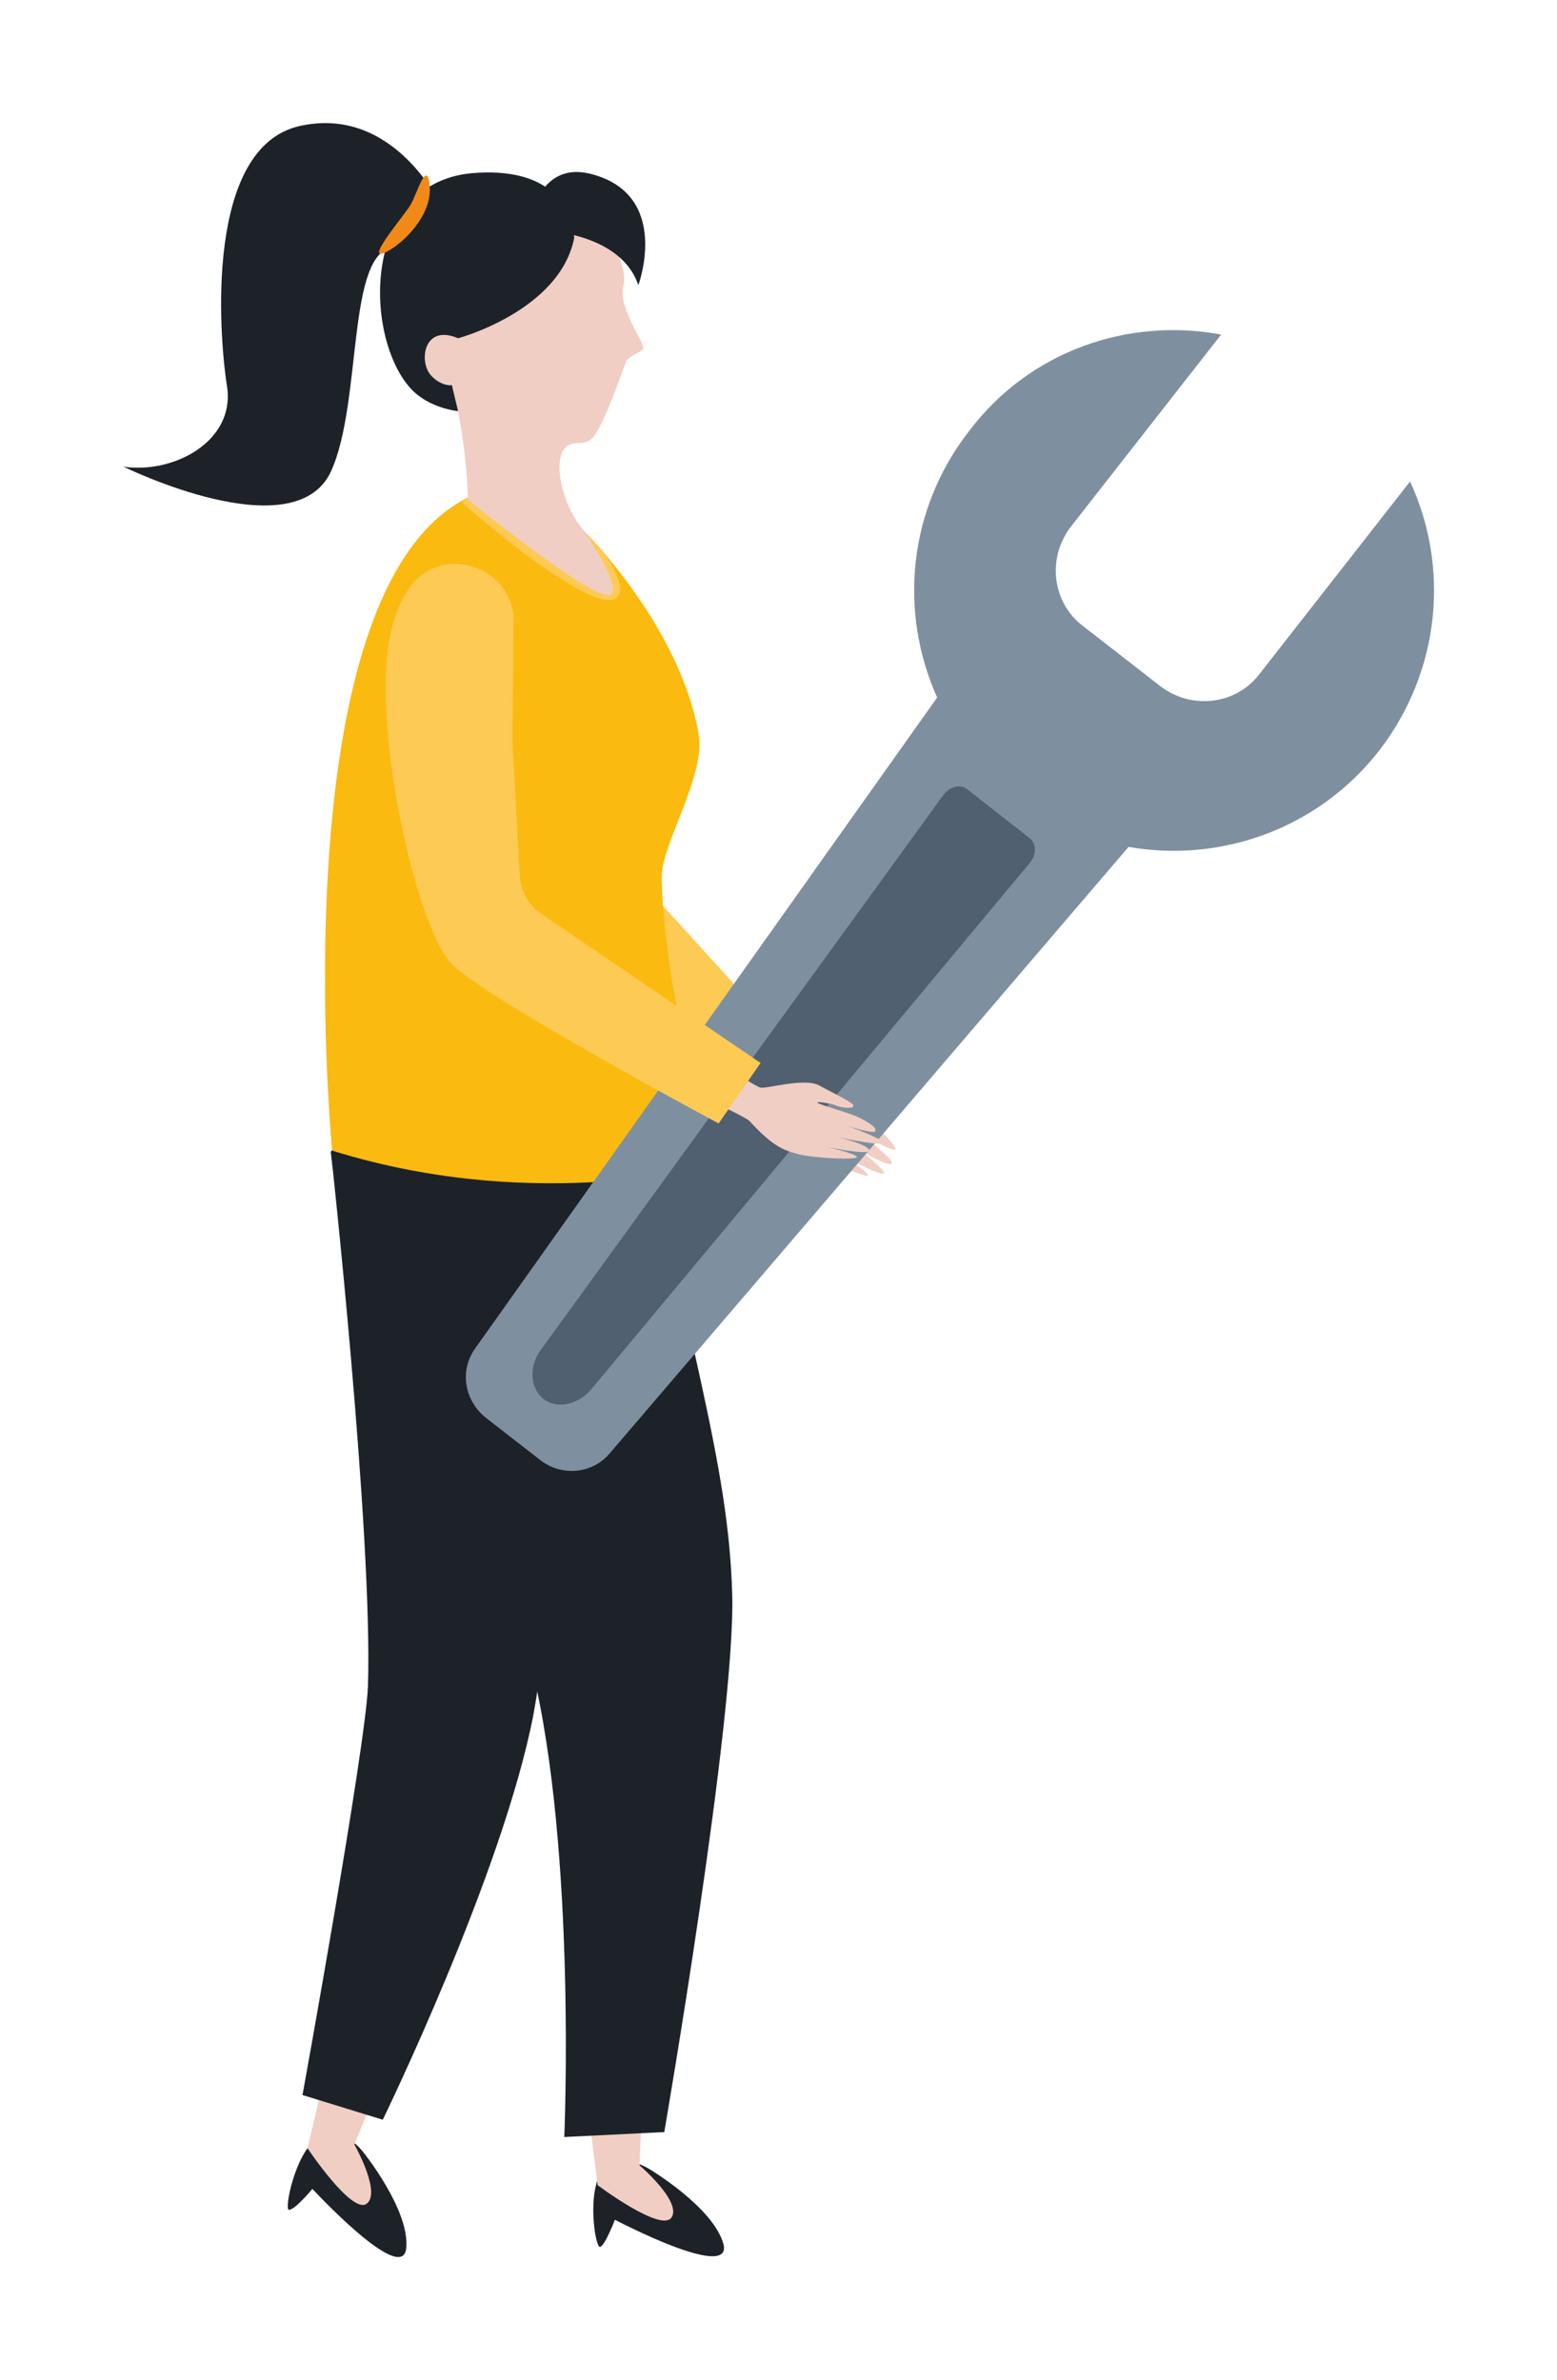
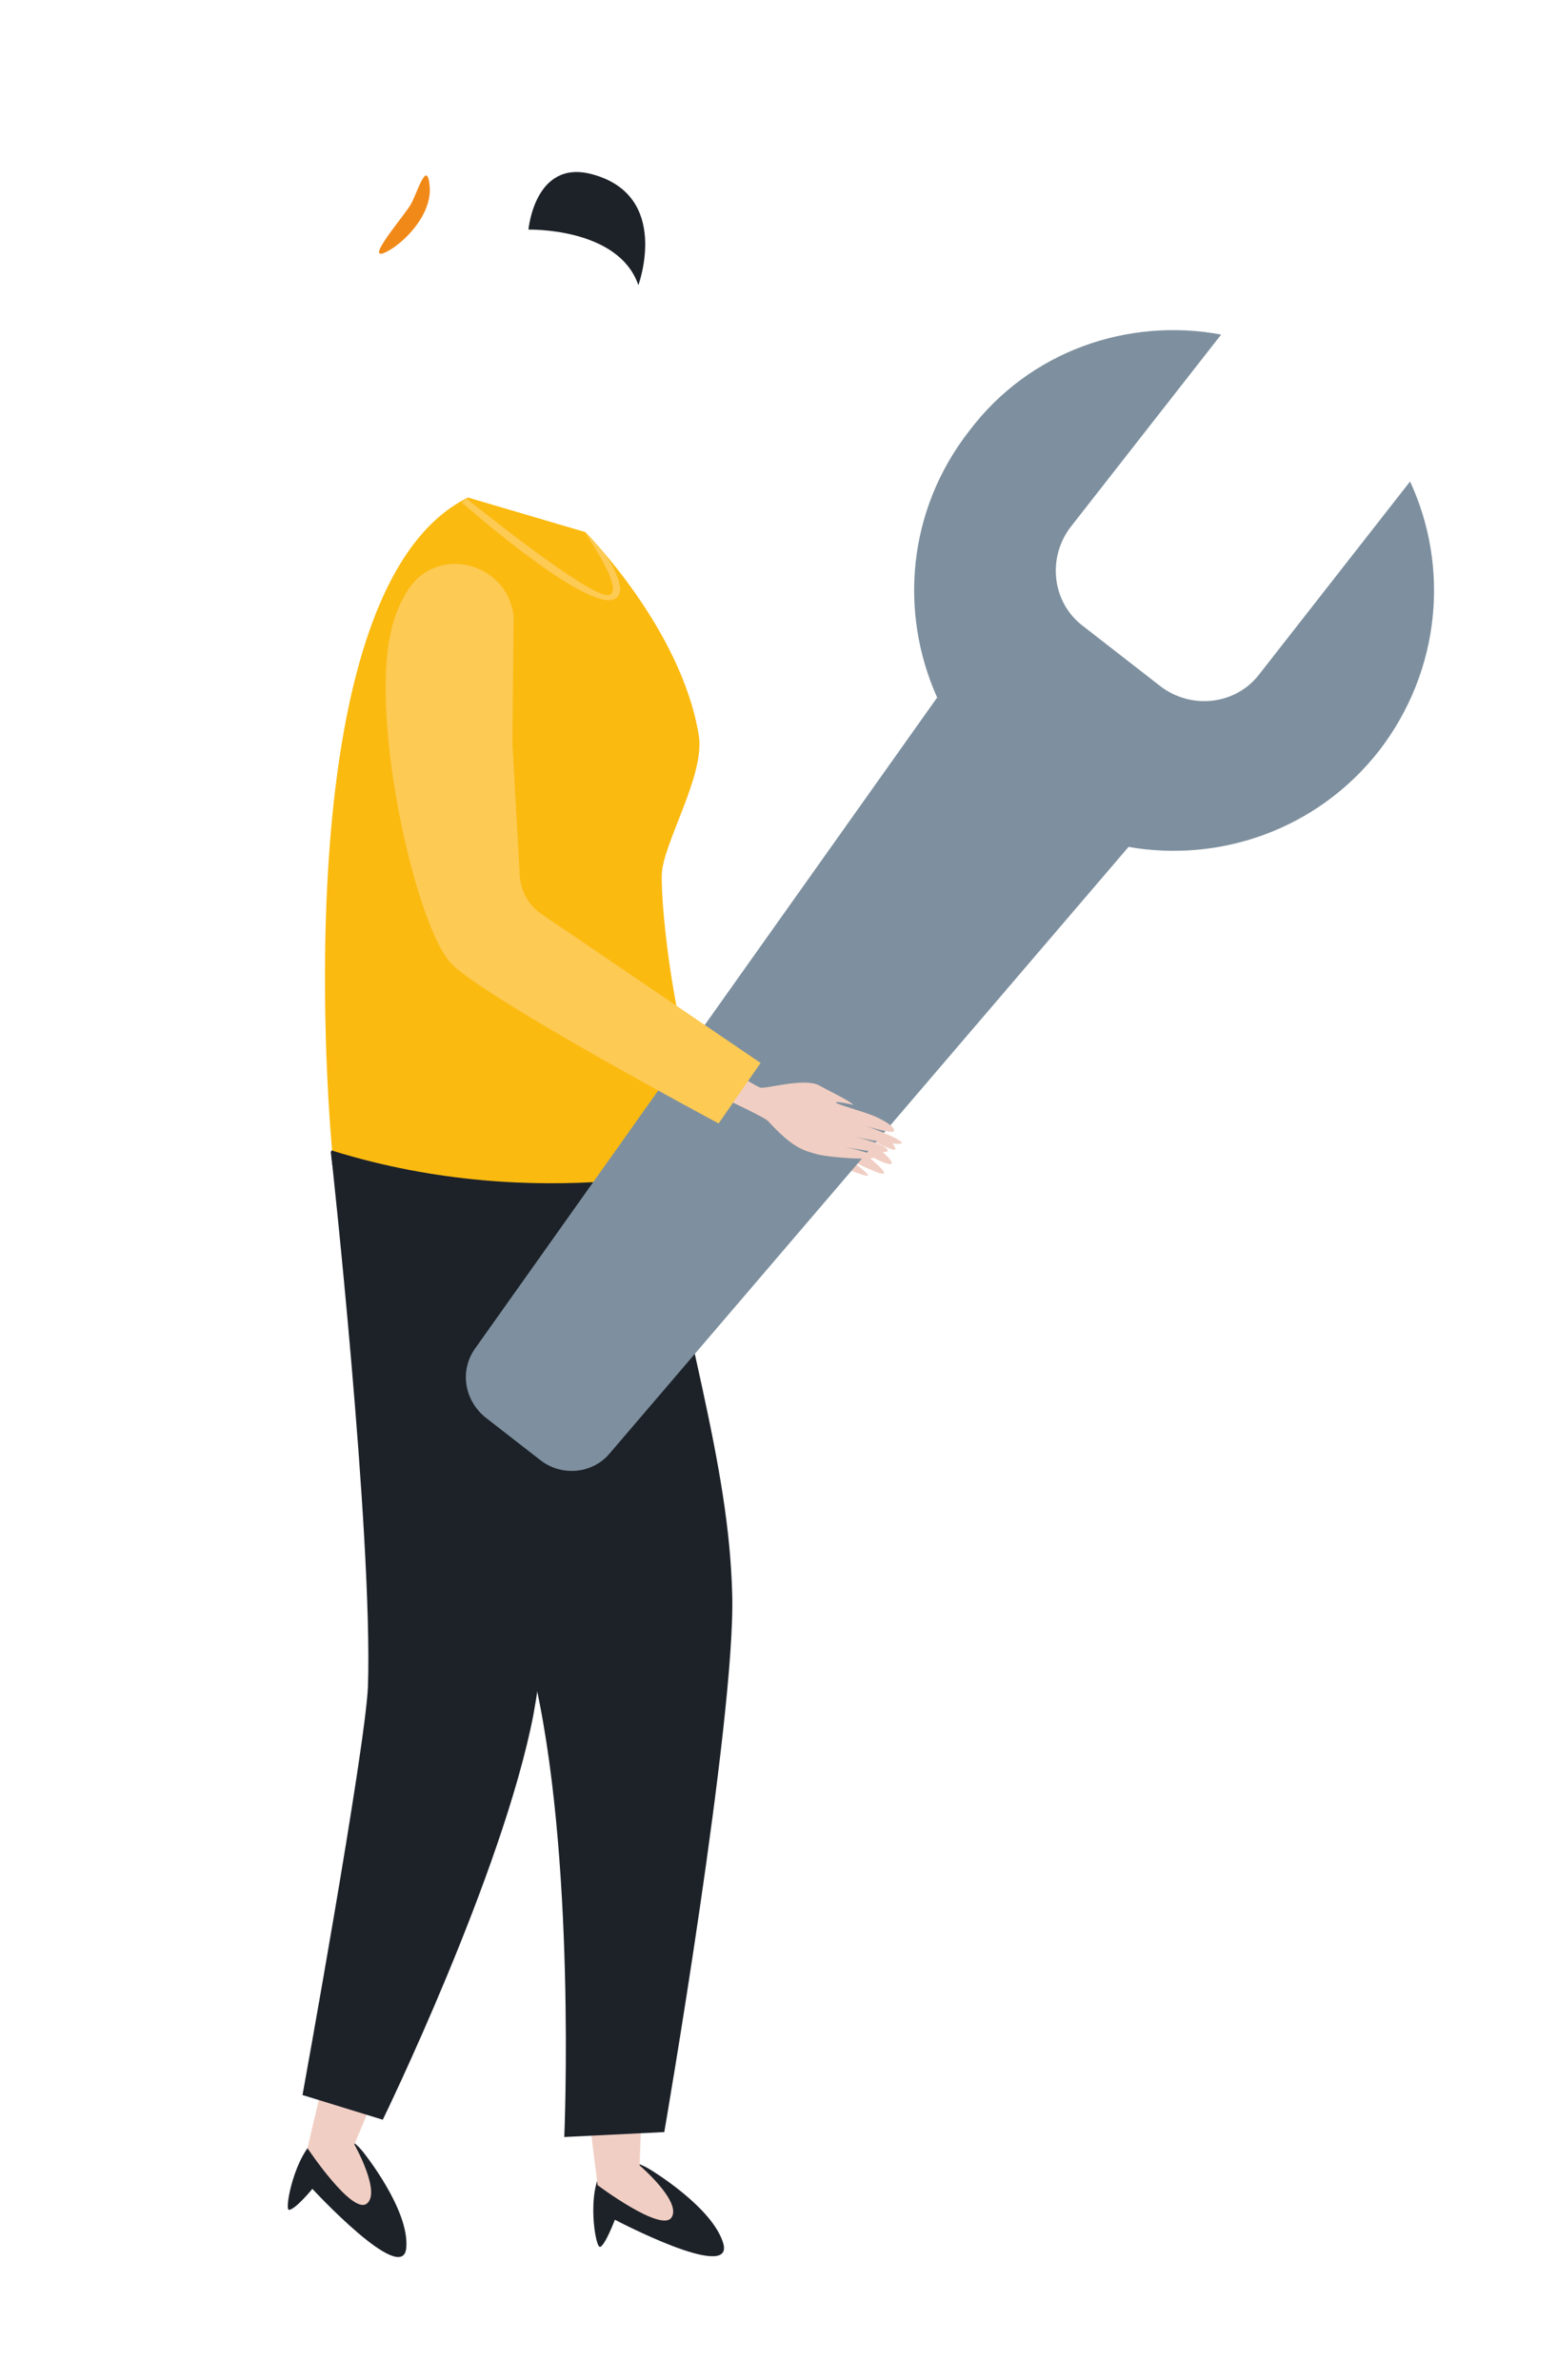
<svg xmlns="http://www.w3.org/2000/svg" version="1.1" id="Ebene_1" x="0px" y="0px" viewBox="0 0 126.1 192.8" style="enable-background:new 0 0 126.1 192.8;" xml:space="preserve">
  <style type="text/css">
	.st0{fill:#F1CEC3;}
	.st1{fill:#FDCA54;}
	.st2{fill:#1D2229;}
	.st3{fill:#FBBA10;}
	.st4{fill:#7E909F;}
	.st5{fill:#506070;}
	.st6{fill:#F18918;}
</style>
  <g>
    <g>
      <path class="st0" d="M60.1,82.2c0,0,3.7,4.4,4.2,4.7c0.5,0.2,3.8,0.3,4.9,1.3c0.8,0.8,2.3,2.1,2.4,2.5c0.1,0.4-1.3-0.2-1.6-0.5    c-0.3-0.2-1.3-0.7-1.4-0.6c-0.1,0.1,2,1.3,2.8,2.1c0.8,0.7,1.2,1.3,1.1,1.4c-0.1,0.2-1.8-0.7-2.4-1c-0.5-0.3,1.8,1.4,2.1,2    c0.3,0.7-2.3-0.7-2.9-1.2c-0.6-0.5,2.3,1.7,2.3,2.1c0.1,0.4-2.8-1-3.5-1.5c-0.7-0.5,2.1,1.3,2.2,1.7c0.1,0.3-3.5-1.2-4.6-1.8    c-1.1-0.6-1.9-1.1-3.4-4c-0.3-0.5-4.4-4.1-4.4-4.1L60.1,82.2z" />
-       <path class="st1" d="M42,44.4c-0.1-4.3-3.4-3.7-6.1-0.3c-0.7,0.8-1.3,1.9-1.7,3.1C31.9,54.4,43.3,73,46,76.1    c2.6,3.1,14.9,14,14.9,14l3.8-4.6L52,71.5L47,58.1L42,44.4z" />
    </g>
    <g>
      <path class="st2" d="M29.4,174.3c0,0,3.8,4.7,3.5,7.8c-0.3,3.1-7.6-4.8-7.6-4.8s-1.4,1.7-1.9,1.7c-0.4,0,0.5-4.6,2.3-5.8    C27.6,171.9,29.4,174.3,29.4,174.3z" />
      <path class="st0" d="M30.7,168.9l-2,4.8c0,0,2.2,3.9,1,4.8c-1.2,0.9-4.8-4.5-4.8-4.5l1.3-5.5L30.7,168.9z" />
      <path class="st2" d="M48.1,88.9c0,0-2.6,37.3-4.9,50C40.7,151.8,31,171.7,31,171.7l-6.5-2c0,0,5.1-28.1,5.3-33.1    c0.4-12.4-3-43.3-3-43.3l7.9-12.8L48.1,88.9z" />
    </g>
    <g>
      <path class="st2" d="M52.6,175.7c0,0,5.2,3.1,6,6.1c0.7,3-8.8-2-8.8-2s-0.8,2.1-1.2,2.2c-0.4,0.1-1.1-4.5,0.2-6.2    C50.1,174.1,52.6,175.7,52.6,175.7z" />
      <path class="st0" d="M52,170.2l-0.2,5.2c0,0,3.4,2.9,2.6,4.2c-0.8,1.3-6-2.6-6-2.6l-0.7-5.6L52,170.2z" />
      <path class="st2" d="M26.8,93.3c0,0,0.4,6.4,4.5,13.4c2.2,3.8,9.4,18.5,11.8,28.5c3.6,14.8,2.6,37.9,2.6,37.9l8.1-0.4    c0,0,5.8-33.6,5.5-43.6c-0.3-10.6-3.5-19.7-8.3-44C45.9,80.6,26.8,93.3,26.8,93.3z" />
    </g>
    <path class="st3" d="M47.4,43.1c0,0,7.8,7.8,9.2,16.5c0.5,3.2-2.9,8.7-3,11.2c-0.1,2.6,1,14.8,5,23.4c0,0-14.7,4.3-31.7-1   c0,0-4.4-45.3,11-52.9L47.4,43.1z" />
-     <path class="st0" d="M48.8,18.2c0,0,2.1,3.2,1.7,4.9c-0.5,1.8,1.7,4.6,1.6,5.1c0,0.3-1.2,0.6-1.4,1.1c-0.7,1.9-1.6,4.5-2.5,5.9   c-0.3,0.5-0.8,0.7-1.4,0.7c-2.6-0.1-1.4,5.1,0.6,7.2c2.2,2.3,2.9,4.1,2.2,5.1c-0.7,1-10.7-6.4-11.7-7.7c-0.1-4.4-1.1-8.8-1.3-9.2   c-0.2-0.4-2.9,0-3-2.3c-0.1-2,1.4-3.3,3.5-2.2c0,0-2.2-6.8,2.4-9.1C44,15.5,48.8,18.2,48.8,18.2z" />
    <g>
      <path class="st4" d="M114.2,39L102,54.6c-1.9,2.5-5.5,2.9-8,1l-6.3-4.9c-2.5-1.9-2.9-5.5-1-8l12.2-15.6    c-7.5-1.4-15.5,1.3-20.4,7.8l0,0c-5,6.4-5.7,14.7-2.6,21.6l-37.4,52.7c-1.3,1.8-0.9,4.2,0.8,5.6l4.5,3.5c1.7,1.3,4.2,1.1,5.6-0.6    l42-49.1c7.4,1.3,15.3-1.4,20.3-7.8l0,0C116.7,54.3,117.4,45.9,114.2,39z" />
-       <path class="st5" d="M44,113.3L44,113.3c-1.1-0.9-1.2-2.7-0.1-4.1l32.5-44.8c0.5-0.7,1.4-0.9,1.9-0.5l5.1,4c0.5,0.4,0.6,1.3,0,2    L48,112.4C46.9,113.8,45.1,114.2,44,113.3z" />
    </g>
    <g>
-       <path class="st0" d="M56.6,85c0,0,4.5,3,5,3.1c0.5,0.1,3.5-0.8,4.7-0.2c0.9,0.5,2.6,1.3,2.8,1.6c0.2,0.4-1.2,0.2-1.5,0    c-0.3-0.1-1.4-0.3-1.4-0.2c-0.1,0.1,2.1,0.7,3.1,1.1c0.9,0.4,1.7,0.9,1.6,1.2c0,0.3-2-0.3-2.6-0.5c-0.5-0.2,2.7,0.9,3.2,1.4    c0.5,0.5-3.7-0.4-3.7-0.4s2.6,0.6,2.6,1.1c0,0.4-3.5-0.3-3.5-0.3s2.3,0.5,2.5,0.8c0.1,0.3-3.5,0.1-4.7-0.2c-1.1-0.3-2-0.5-4-2.7    c-0.4-0.4-5-2.5-5-2.5L56.6,85z" />
+       <path class="st0" d="M56.6,85c0,0,4.5,3,5,3.1c0.5,0.1,3.5-0.8,4.7-0.2c0.9,0.5,2.6,1.3,2.8,1.6c-0.3-0.1-1.4-0.3-1.4-0.2c-0.1,0.1,2.1,0.7,3.1,1.1c0.9,0.4,1.7,0.9,1.6,1.2c0,0.3-2-0.3-2.6-0.5c-0.5-0.2,2.7,0.9,3.2,1.4    c0.5,0.5-3.7-0.4-3.7-0.4s2.6,0.6,2.6,1.1c0,0.4-3.5-0.3-3.5-0.3s2.3,0.5,2.5,0.8c0.1,0.3-3.5,0.1-4.7-0.2c-1.1-0.3-2-0.5-4-2.7    c-0.4-0.4-5-2.5-5-2.5L56.6,85z" />
      <path class="st1" d="M41.6,49.9c-0.5-4.3-6.1-5.8-8.5-2.2c-0.6,0.9-1.1,2-1.4,3.3c-1.8,7.3,2,24.2,4.9,27.1    c2.9,2.9,21.6,12.9,21.6,12.9l3.4-4.9L43.8,74c-1-0.7-1.6-1.8-1.7-3l-0.6-10.8L41.6,49.9z" />
    </g>
    <path class="st2" d="M42.8,18.6c0,0,7.3-0.2,8.9,4.5c0,0,2.7-7.3-3.8-9C43.3,12.9,42.8,18.6,42.8,18.6z" />
-     <path class="st2" d="M36.6,31.2c0,0-0.9,0.1-1.7-0.8c-1-1.1-0.6-4.2,2.2-3c0,0,8.2-2.2,9.4-8.1c0,0,0.1-5.8-7.9-5.3   c-9.3,0.5-9.2,13.1-5.4,17.4c1.5,1.7,3.9,1.9,3.9,1.9L36.6,31.2z" />
-     <path class="st2" d="M35.8,16.8c0,0-3.8-8.3-11.5-6.6c-7.7,1.7-6.6,16.8-5.9,21.2c0.6,4.4-4.4,7-8.4,6.4c0,0,13.8,6.8,16.8,0.4   c2.6-5.7,1.2-18,5.2-18.2C36,19.8,35.8,16.8,35.8,16.8z" />
    <path class="st6" d="M31.3,20.4c1.4-0.7,3.7-3,3.5-5.3c-0.2-2.3-1,0.5-1.5,1.4C32.9,17.3,29.3,21.4,31.3,20.4z" />
    <path class="st1" d="M37.8,40.4c0,0,10,8.1,11.5,7.8c1.4-0.3-1.9-5-1.9-5s1.4,1.4,1.7,1.8c0.3,0.5,2.1,3.3,0.4,3.6   c-2.7,0.4-12.1-7.9-12.1-7.9L37.8,40.4z" />
  </g>
</svg>